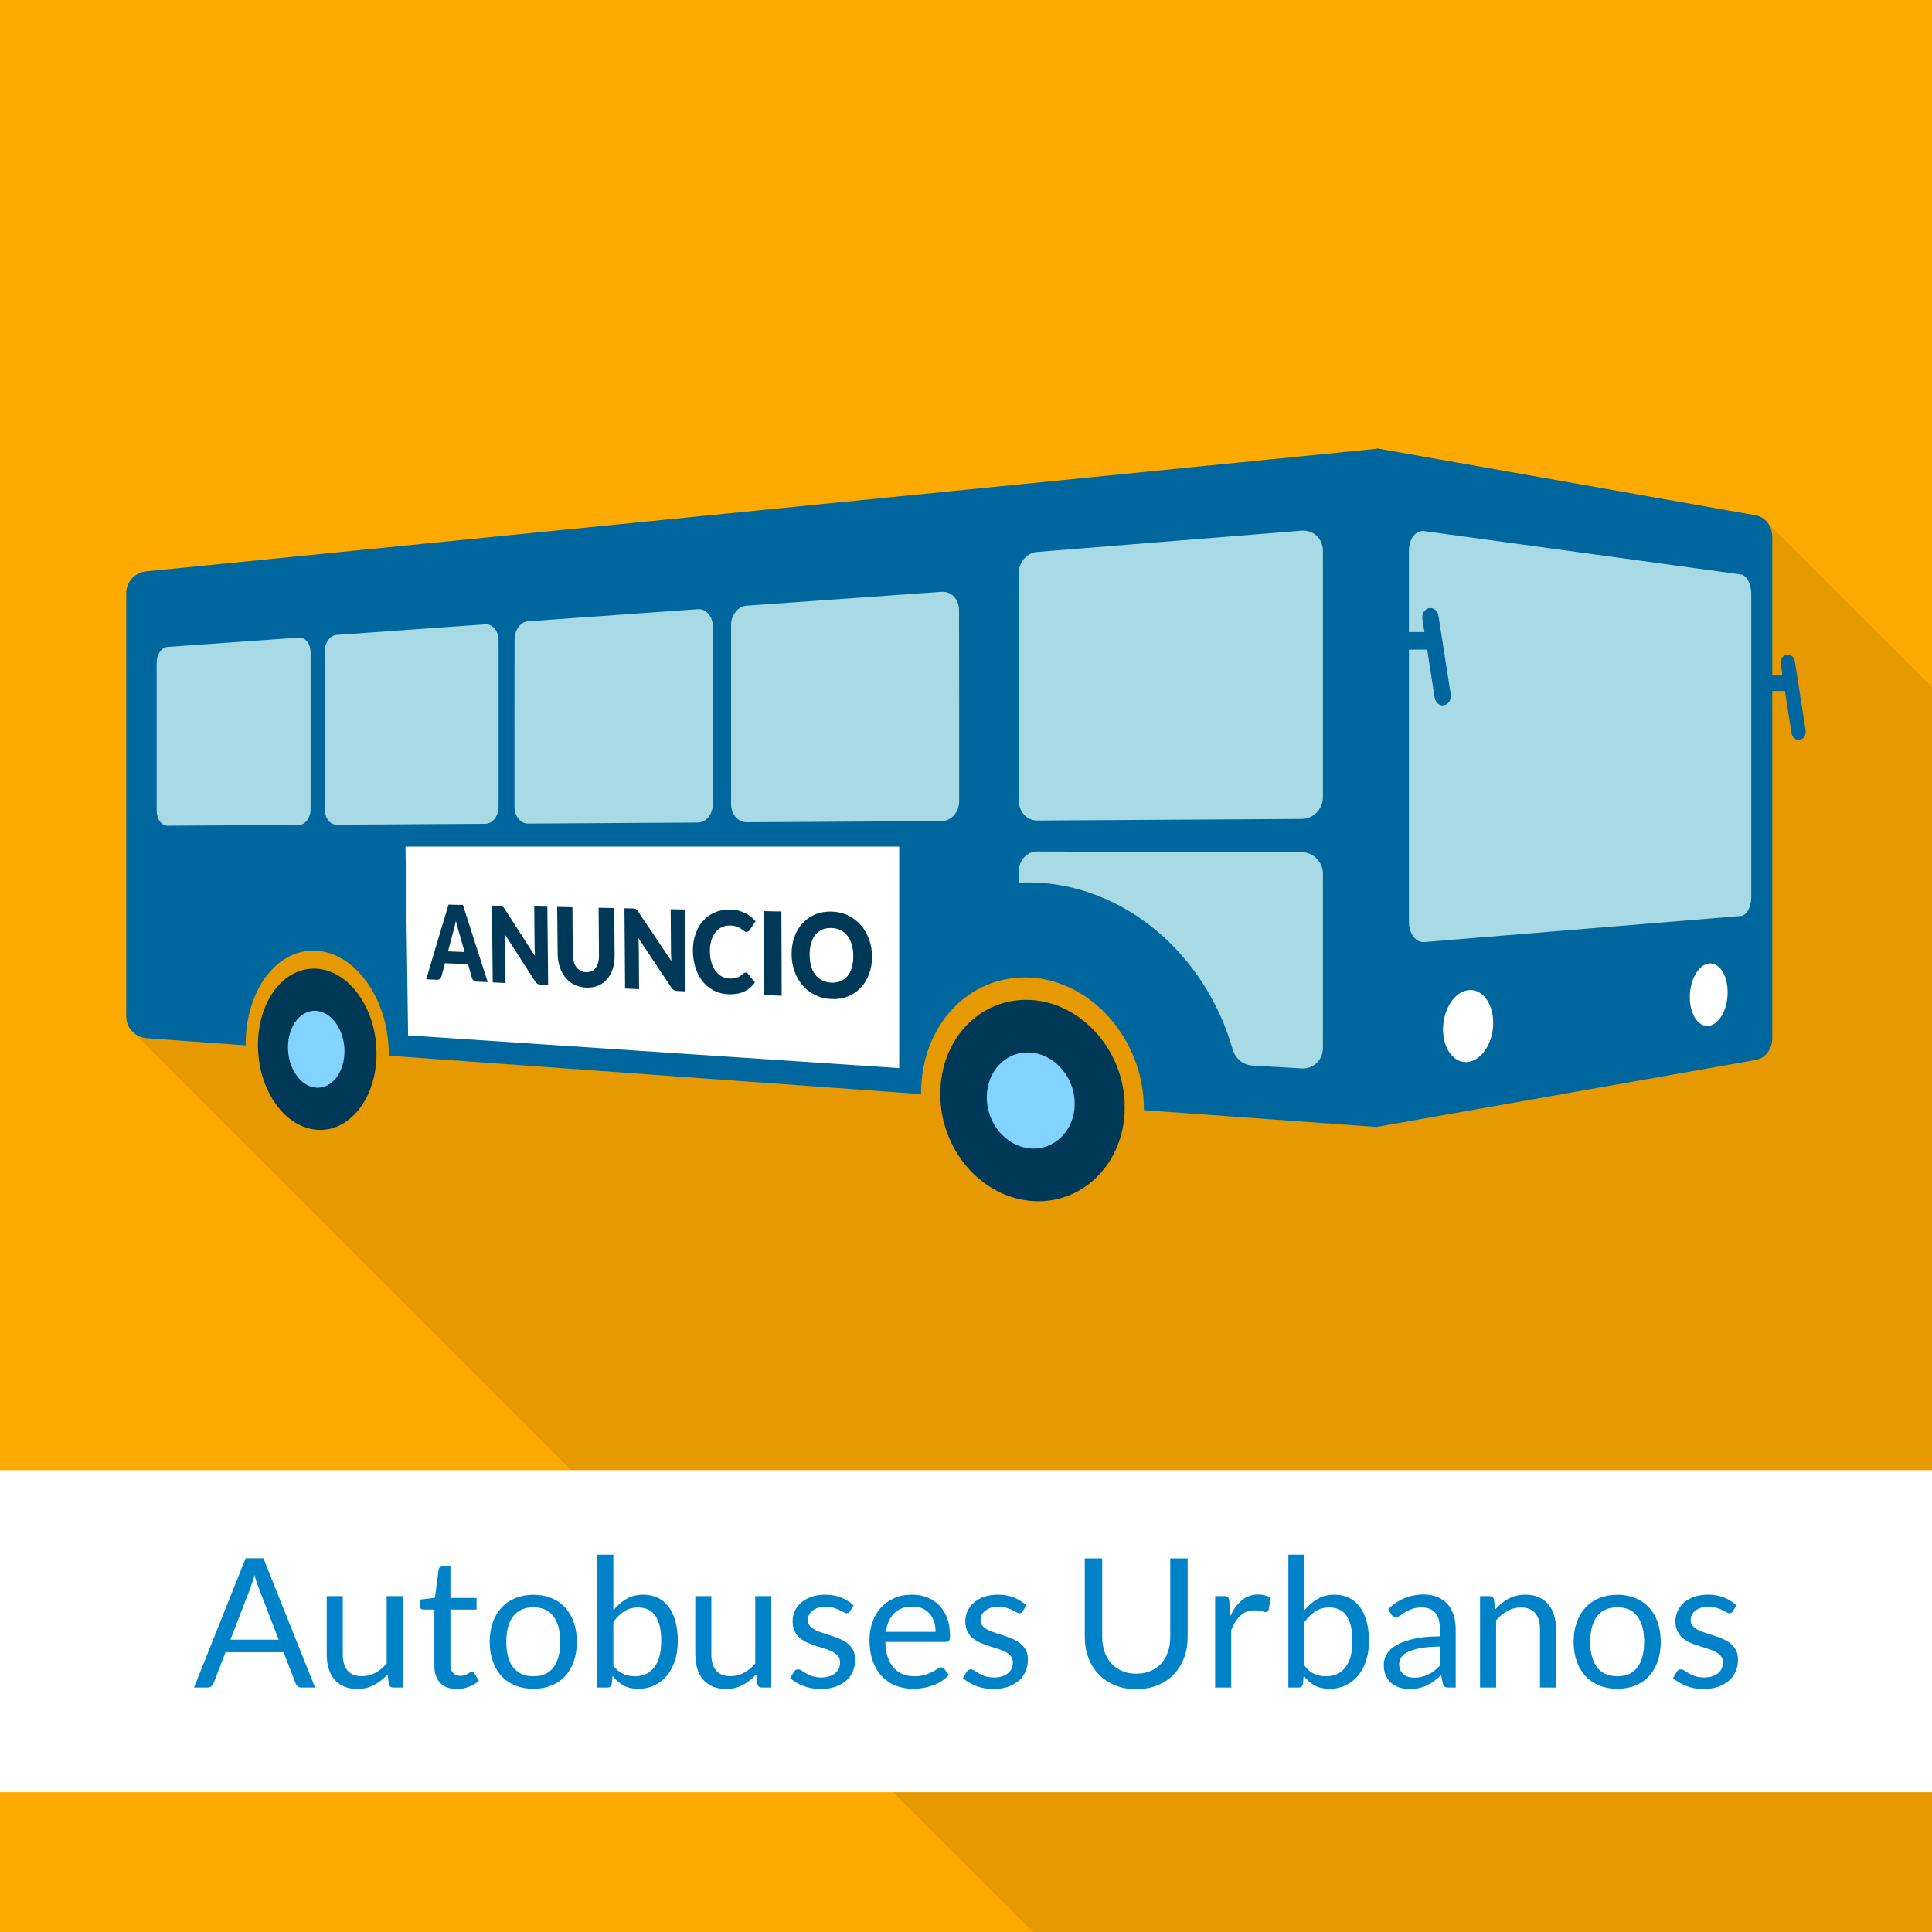
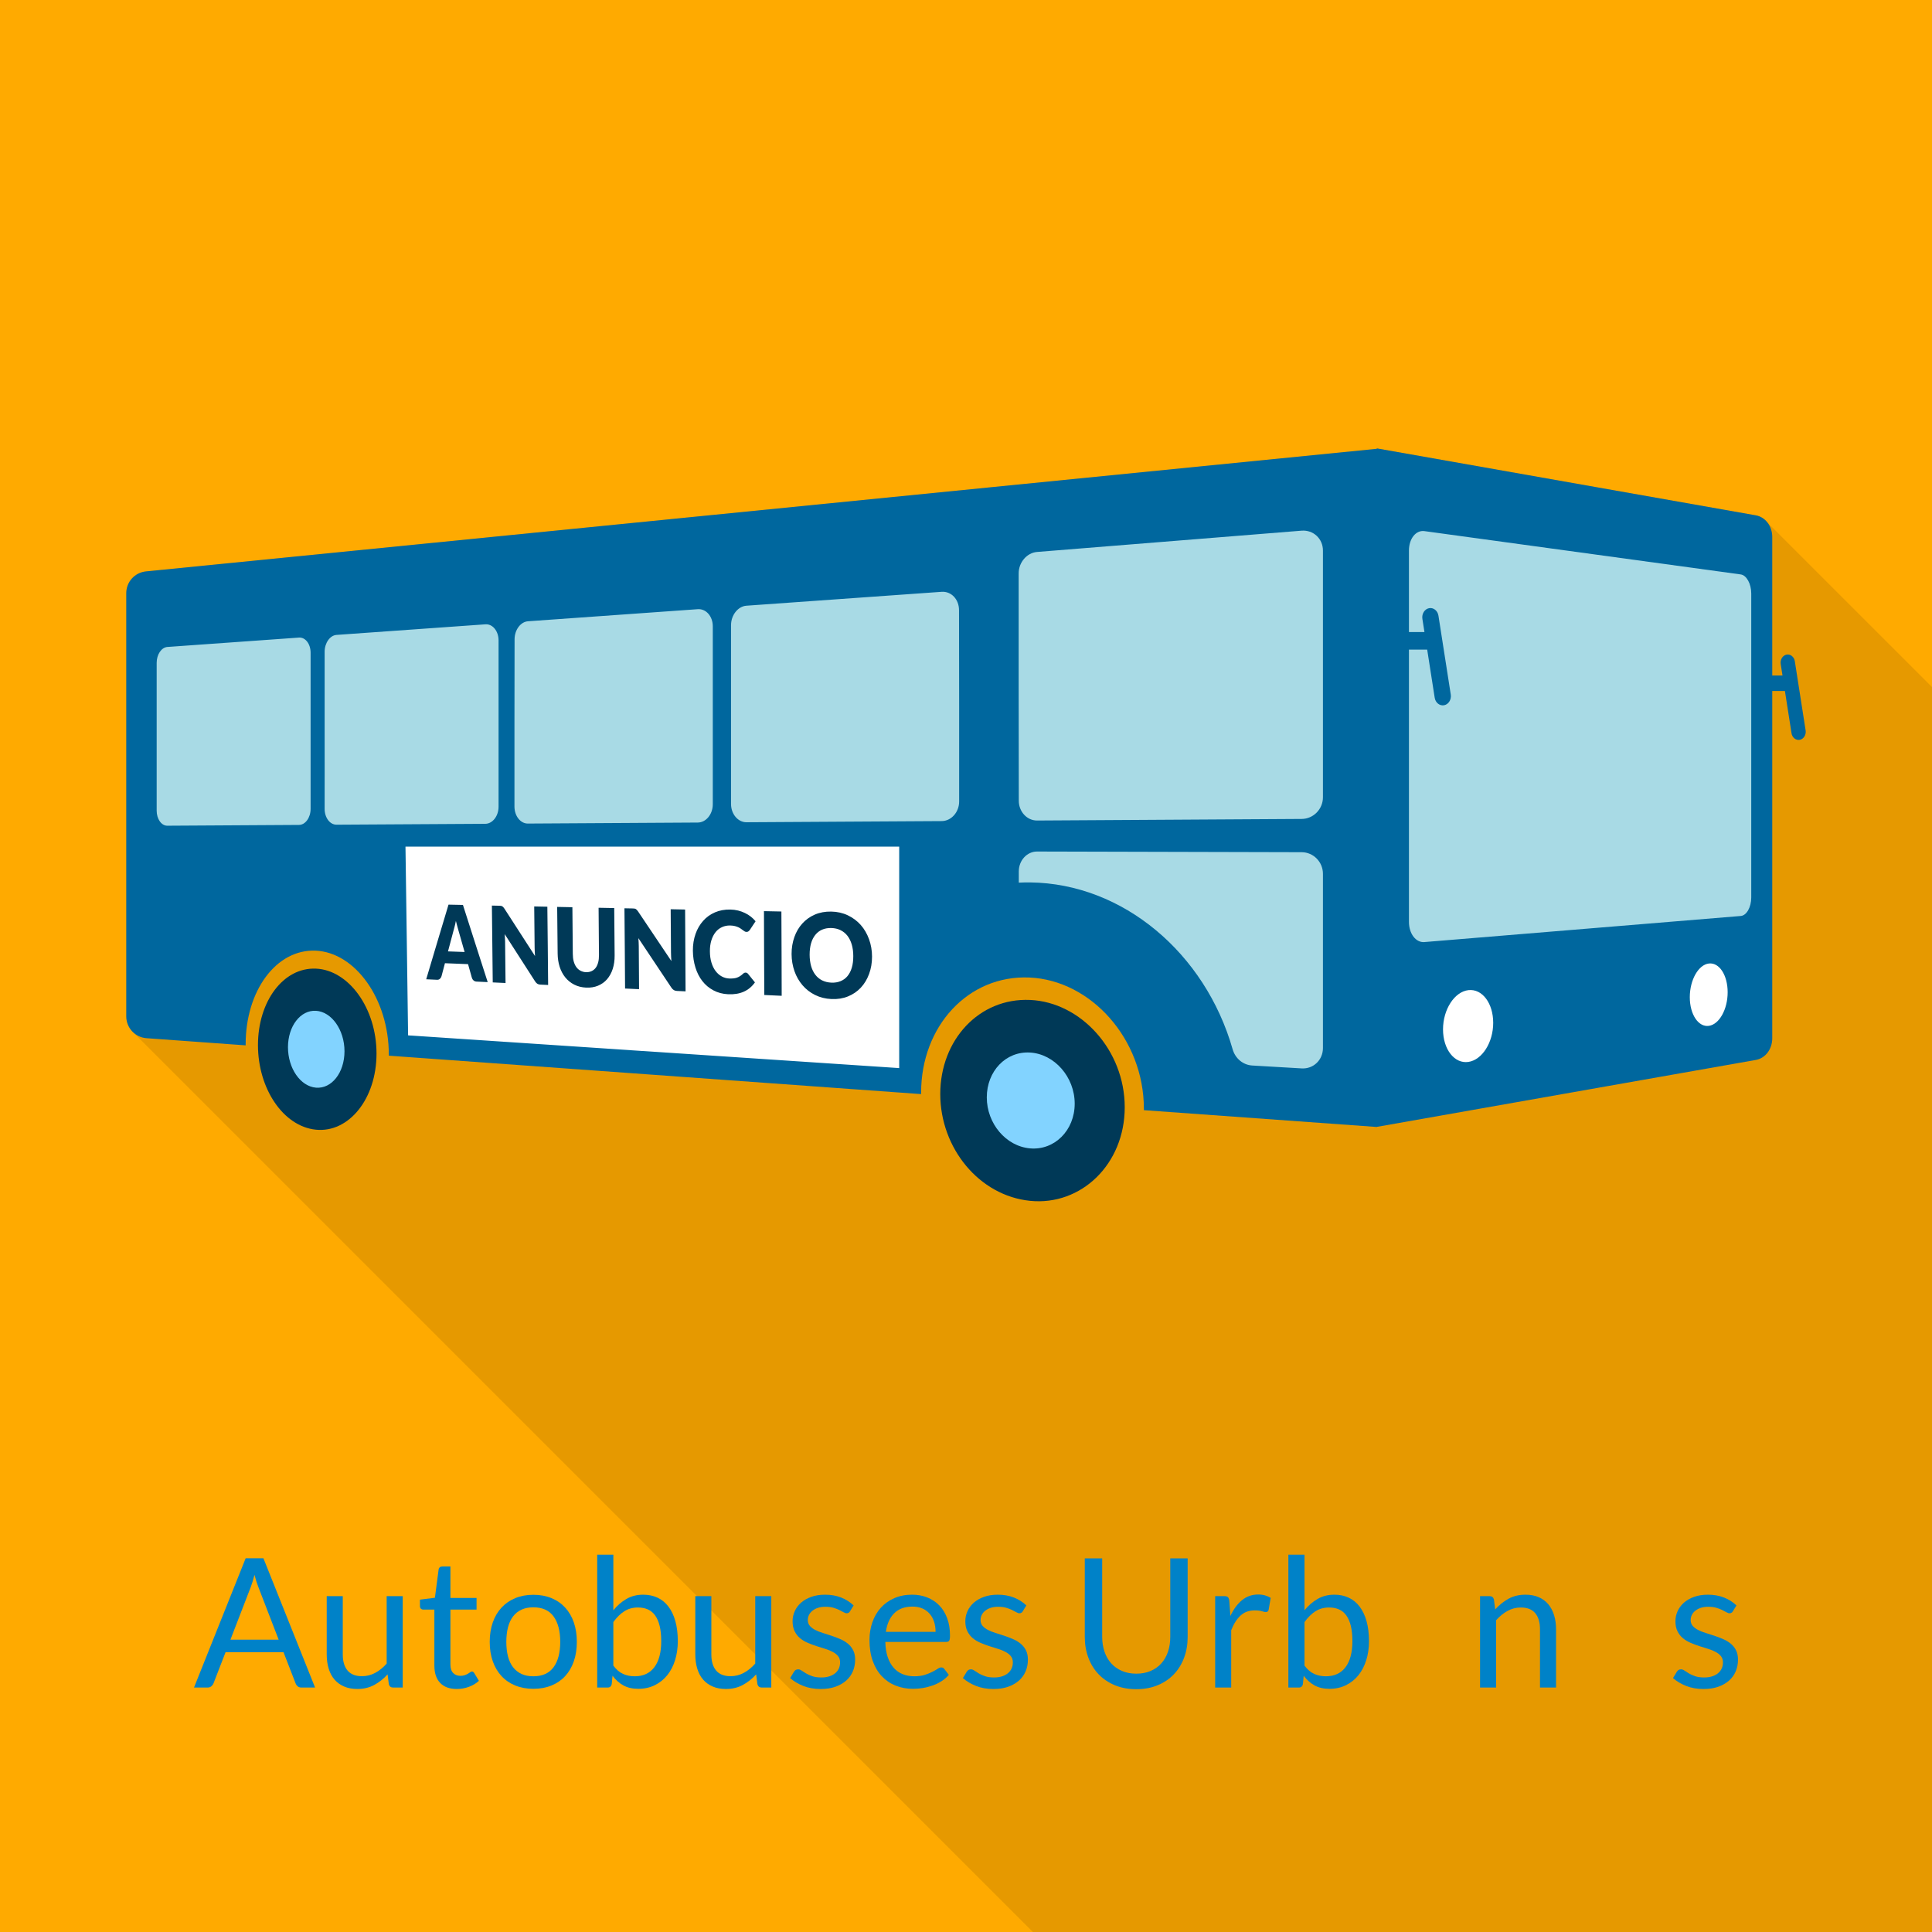
<svg xmlns="http://www.w3.org/2000/svg" xml:space="preserve" width="300px" height="300px" version="1.1" style="shape-rendering:geometricPrecision; text-rendering:geometricPrecision; image-rendering:optimizeQuality; fill-rule:evenodd; clip-rule:evenodd" viewBox="0 0 131643 131643">
  <defs>
    <style type="text/css">
   
    .fil2 {fill:none}
    .fil6 {fill:#A8DAE5}
    .fil7 {fill:#003957}
    .fil5 {fill:#00679E}
    .fil9 {fill:#82D3FF}
    .fil1 {fill:#E69900}
    .fil0 {fill:#FFAA00}
    .fil8 {fill:white}
    .fil3 {fill:white}
    .fil4 {fill:#0082C8;fill-rule:nonzero}
   
  </style>
    <clipPath id="id0">
      <path d="M0 0l131643 0 0 131643 -131643 0 0 -131643z" />
    </clipPath>
  </defs>
  <g id="Capa_x0020_1">
    <g id="_331797090512">
      <polygon class="fil0" points="0,0 131643,0 131643,131643 0,131643 " />
      <g style="clip-path:url(#id0)">
        <g>
          <path id="1" class="fil1" d="M120446 35621c-233,-233 -479,-449 -805,-506 -3378,-596 -6977,-1232 -10813,-1910 -4607,-814 -9597,-1695 -15013,-2652l0 28c-19300,1922 -36027,3588 -50632,5043 -12316,1227 -23337,2325 -33236,3311 -765,77 -1343,715 -1343,1484 0,4816 0,9631 0,14440 0,4796 0,9598 0,14395 0,450 219,832 515,1128l131636 131638c222,221 540,340 876,364l4615 333c69,52 139,101 211,147 367,538 808,983 1303,1303 367,538 809,984 1304,1304 367,537 808,983 1302,1303 710,1038 1696,1734 2808,1845 2228,222 4124,-2093 4124,-5188 0,-386 -30,-765 -86,-1132l855 62c45,371 70,750 70,1135 0,27 -1,53 -1,80l16681 1203 17600 1270c296,333 622,636 971,904 380,492 818,931 1304,1303 379,492 818,932 1303,1304 380,492 818,931 1304,1303 1106,1433 2709,2421 4539,2603 3472,346 6442,-2496 6442,-6377 0,-814 -132,-1602 -372,-2340l306 22c44,366 67,739 67,1116 0,33 -1,65 -1,98l1238 89c44,367 67,739 67,1117 0,32 -1,65 -1,97l15874 1145 0 -7c5413,-956 10403,-1837 15016,-2652 3836,-677 7434,-1314 10811,-1909 647,-115 1116,-733 1116,-1474 0,-5688 0,-11382 0,-17072l0 -5078 10 60c46,299 300,500 565,447 0,0 0,0 0,0 264,-52 442,-339 395,-638l-216 -1386 109 0 450 2881c47,298 301,499 565,447l0 0c264,-53 442,-340 396,-639l-737 -4718c-46,-298 -301,-499 -565,-446l0 0c-264,52 -442,339 -396,638l123 787 -109 0 -356 -2282c-26,-165 -115,-300 -234,-379l0 -6782c0,-417 -136,-808 -395,-1068l-131560 -131542z" />
        </g>
      </g>
      <polygon class="fil2" points="0,0 131643,0 131643,131643 0,131643 " />
-       <rect class="fil3" y="100176" width="131643" height="21941" />
-       <path class="fil4" d="M21469 114987l-921 0c-106,0 -193,-26 -258,-80 -66,-53 -115,-121 -147,-202l-824 -2126 -3950 0 -823 2126c-29,73 -78,139 -147,196 -70,58 -156,86 -259,86l-921 0 3520 -8809 1210 0 3520 8809zm-5768 -3262l3287 0 -1383 -3586c-90,-221 -178,-497 -264,-829 -45,168 -88,321 -131,463 -43,141 -86,266 -127,372l-1382 3580z" />
+       <path class="fil4" d="M21469 114987l-921 0c-106,0 -193,-26 -258,-80 -66,-53 -115,-121 -147,-202l-824 -2126 -3950 0 -823 2126c-29,73 -78,139 -147,196 -70,58 -156,86 -259,86l-921 0 3520 -8809 1210 0 3520 8809zm-5768 -3262l3287 0 -1383 -3586c-90,-221 -178,-497 -264,-829 -45,168 -88,321 -131,463 -43,141 -86,266 -127,372l-1382 3580" />
      <path id="1" class="fil4" d="M23356 108758l0 3972c0,471 108,838 325,1096 217,258 545,387 983,387 320,0 621,-76 903,-227 283,-152 543,-363 780,-633l0 -4595 1094 0 0 6229 -651 0c-156,0 -254,-76 -295,-227l-86 -670c-271,299 -574,539 -910,721 -335,182 -720,274 -1154,274 -340,0 -639,-57 -899,-170 -260,-112 -480,-270 -656,-475 -176,-204 -307,-454 -395,-745 -88,-291 -133,-612 -133,-965l0 -3972 1094 0z" />
      <path id="2" class="fil4" d="M31127 115085c-492,0 -868,-137 -1133,-411 -264,-275 -397,-670 -397,-1188l0 -3811 -749 0c-66,0 -121,-20 -166,-59 -45,-39 -68,-99 -68,-180l0 -439 1020 -129 252 -1923c8,-61 35,-112 80,-151 45,-39 102,-57 172,-57l553 0 0 2144 1781 0 0 794 -1781 0 0 3739c0,263 63,457 190,584 127,127 291,190 492,190 114,0 215,-16 299,-47 84,-30 155,-63 217,-100 61,-37 114,-72 157,-102 43,-31 80,-45 113,-45 57,0 109,34 154,106l319 528c-188,175 -416,310 -682,410 -266,98 -540,147 -823,147z" />
      <path id="3" class="fil4" d="M36343 108666c454,0 866,75 1232,227 367,151 678,366 934,645 256,278 453,614 590,1009 137,396 205,838 205,1325 0,492 -68,934 -205,1327 -137,394 -334,729 -590,1008 -256,278 -567,491 -934,641 -366,149 -778,225 -1232,225 -455,0 -865,-76 -1231,-225 -367,-150 -680,-363 -938,-641 -258,-279 -457,-614 -596,-1008 -139,-393 -209,-835 -209,-1327 0,-487 70,-929 209,-1325 139,-395 338,-731 596,-1009 258,-279 571,-494 938,-645 366,-152 776,-227 1231,-227zm0 5553c614,0 1073,-207 1376,-618 303,-412 454,-987 454,-1727 0,-741 -151,-1318 -454,-1734 -303,-414 -762,-620 -1376,-620 -312,0 -582,53 -811,159 -230,107 -420,260 -574,461 -153,201 -268,448 -344,741 -76,293 -114,625 -114,993 0,369 38,701 114,992 76,290 191,536 344,735 154,198 344,350 574,458 229,107 499,160 811,160z" />
      <path id="4" class="fil4" d="M40692 114987l0 -9055 1100 0 0 3788c258,-317 555,-575 889,-770 333,-194 714,-291 1144,-291 361,0 686,68 977,203 291,135 539,338 743,606 205,269 363,600 473,996 111,397 166,851 166,1368 0,460 -61,886 -184,1283 -123,396 -299,738 -530,1026 -232,289 -514,516 -848,682 -334,166 -711,250 -1128,250 -402,0 -742,-78 -1022,-235 -281,-156 -527,-375 -735,-656l-56 570c-33,157 -127,235 -282,235l-707 0zm2777 -5455c-356,0 -668,86 -936,260 -268,172 -516,418 -741,733l0 2967c196,266 416,455 655,563 240,109 506,164 801,164 581,0 1028,-207 1339,-620 311,-414 467,-1004 467,-1770 0,-405 -35,-753 -107,-1044 -71,-291 -176,-530 -311,-717 -135,-186 -301,-321 -497,-407 -197,-86 -420,-129 -670,-129z" />
      <path id="5" class="fil4" d="M48470 108758l0 3972c0,471 108,838 325,1096 217,258 545,387 983,387 320,0 621,-76 903,-227 283,-152 543,-363 780,-633l0 -4595 1094 0 0 6229 -651 0c-156,0 -254,-76 -295,-227l-86 -670c-270,299 -574,539 -909,721 -336,182 -721,274 -1155,274 -340,0 -639,-57 -899,-170 -260,-112 -479,-270 -656,-475 -176,-204 -307,-454 -395,-745 -88,-291 -133,-612 -133,-965l0 -3972 1094 0z" />
      <path id="6" class="fil4" d="M57918 109790c-49,90 -125,135 -227,135 -62,0 -131,-23 -209,-68 -78,-45 -172,-96 -285,-151 -112,-55 -247,-107 -403,-154 -156,-47 -340,-69 -553,-69 -184,0 -350,22 -498,69 -147,47 -272,113 -376,195 -105,82 -185,176 -240,285 -55,108 -84,227 -84,354 0,160 47,293 139,399 93,107 213,199 365,276 151,78 323,146 516,205 192,60 391,123 594,191 202,67 399,143 592,225 192,82 364,184 516,307 151,123 274,273 366,451 92,178 137,393 137,643 0,286 -51,551 -153,794 -103,244 -254,455 -455,633 -200,178 -446,319 -737,422 -291,102 -627,153 -1007,153 -435,0 -828,-69 -1180,-208 -352,-140 -651,-318 -897,-535l258 -428c33,-53 72,-94 117,-125 45,-28 104,-43 178,-43 74,0 151,29 233,86 82,58 183,121 299,191 117,69 258,133 424,190 166,57 373,86 623,86 213,0 399,-29 559,-84 160,-55 293,-129 399,-223 107,-94 186,-203 238,-326 51,-123 75,-256 75,-395 0,-172 -45,-313 -137,-426 -92,-113 -215,-209 -366,-289 -152,-81 -324,-151 -518,-210 -195,-60 -394,-121 -596,-187 -203,-65 -402,-141 -596,-225 -195,-84 -369,-189 -520,-316 -152,-126 -273,-284 -365,-470 -92,-187 -139,-414 -139,-680 0,-238 49,-467 147,-686 99,-219 242,-412 430,-578 189,-166 420,-299 695,-397 274,-98 587,-148 940,-148 409,0 778,66 1103,195 326,131 606,309 844,537l-246 399z" />
      <path id="7" class="fil4" d="M62151 108659c373,0 717,64 1032,189 315,125 588,305 817,540 230,236 410,529 539,875 129,346 192,741 192,1186 0,172 -18,286 -55,344 -37,57 -106,86 -209,86l-4141 0c9,393 62,737 160,1028 99,292 234,534 406,731 172,194 376,340 614,436 238,96 504,145 799,145 274,0 512,-33 710,-96 199,-64 369,-133 512,-207 143,-74 264,-141 360,-205 97,-65 179,-96 248,-96 90,0 160,35 209,104l307 402c-135,162 -297,303 -485,424 -188,121 -389,219 -604,297 -215,75 -438,135 -668,174 -229,39 -456,57 -682,57 -430,0 -825,-74 -1187,-219 -363,-145 -676,-358 -940,-639 -264,-280 -471,-629 -619,-1042 -147,-414 -221,-889 -221,-1428 0,-434 68,-839 201,-1216 133,-377 323,-704 573,-981 250,-276 555,-493 916,-651 360,-158 766,-238 1216,-238zm25 811c-529,0 -944,152 -1248,457 -303,303 -491,725 -565,1264l3385 0c0,-254 -35,-486 -104,-695 -70,-211 -172,-393 -307,-544 -135,-154 -299,-273 -494,-357 -194,-84 -418,-125 -667,-125z" />
      <path id="8" class="fil4" d="M69689 109790c-49,90 -125,135 -227,135 -62,0 -131,-23 -209,-68 -78,-45 -172,-96 -285,-151 -112,-55 -248,-107 -403,-154 -156,-47 -340,-69 -553,-69 -184,0 -350,22 -498,69 -147,47 -272,113 -377,195 -104,82 -184,176 -239,285 -55,108 -84,227 -84,354 0,160 47,293 139,399 92,107 213,199 365,276 151,78 323,146 516,205 192,60 391,123 594,191 202,67 399,143 591,225 193,82 365,184 516,307 152,123 275,273 367,451 92,178 137,393 137,643 0,286 -51,551 -153,794 -103,244 -254,455 -455,633 -201,178 -446,319 -737,422 -291,102 -627,153 -1008,153 -434,0 -827,-69 -1179,-208 -353,-140 -651,-318 -897,-535l258 -428c33,-53 72,-94 117,-125 45,-28 104,-43 178,-43 73,0 151,29 233,86 82,58 182,121 299,191 117,69 258,133 424,190 166,57 373,86 623,86 212,0 399,-29 559,-84 159,-55 292,-129 399,-223 106,-94 186,-203 237,-326 52,-123 76,-256 76,-395 0,-172 -45,-313 -137,-426 -92,-113 -215,-209 -367,-289 -151,-81 -323,-151 -518,-210 -194,-60 -393,-121 -596,-187 -202,-65 -401,-141 -595,-225 -195,-84 -369,-189 -521,-316 -151,-126 -272,-284 -364,-470 -92,-187 -139,-414 -139,-680 0,-238 49,-467 147,-686 98,-219 242,-412 430,-578 189,-166 420,-299 694,-397 275,-98 588,-148 940,-148 410,0 778,66 1104,195 326,131 606,309 844,537l-246 399z" />
      <path id="9" class="fil4" d="M77423 114041c365,0 691,-61 977,-184 287,-123 531,-295 729,-516 199,-221 350,-486 455,-793 104,-307 156,-645 156,-1013l0 -5351 1185 0 0 5355c0,507 -80,979 -242,1413 -161,434 -393,811 -694,1128 -301,317 -669,567 -1103,747 -435,181 -922,271 -1463,271 -540,0 -1028,-90 -1462,-271 -434,-180 -802,-430 -1105,-747 -304,-317 -535,-694 -697,-1128 -161,-434 -243,-906 -243,-1413l0 -5355 1185 0 0 5344c0,369 53,707 158,1014 104,307 256,571 455,793 198,221 442,393 731,518 288,125 614,188 978,188z" />
      <path id="10" class="fil4" d="M82799 114987l0 -6229 626 0c119,0 201,24 246,71 45,47 76,131 92,248l74 1032c213,-460 477,-819 791,-1075 313,-258 679,-387 1101,-387 172,0 328,21 467,60 139,40 269,96 387,167l-141 818c-29,102 -92,153 -191,153 -57,0 -145,-20 -264,-59 -118,-39 -284,-58 -497,-58 -381,0 -699,115 -955,346 -255,232 -471,568 -643,1008l0 3905 -1093 0z" />
      <path id="11" class="fil4" d="M87787 114987l0 -9055 1100 0 0 3788c258,-317 555,-575 889,-770 334,-194 714,-291 1145,-291 360,0 686,68 976,203 291,135 539,338 744,606 204,269 362,600 473,996 110,397 166,851 166,1368 0,460 -62,886 -185,1283 -123,396 -299,738 -530,1026 -232,289 -514,516 -848,682 -334,166 -710,250 -1128,250 -402,0 -742,-78 -1022,-235 -281,-156 -526,-375 -735,-656l-55 570c-33,157 -127,235 -283,235l-707 0zm2777 -5455c-356,0 -667,86 -936,260 -268,172 -516,418 -741,733l0 2967c197,266 416,455 655,563 240,109 506,164 801,164 582,0 1028,-207 1339,-620 312,-414 467,-1004 467,-1770 0,-405 -35,-753 -106,-1044 -72,-291 -176,-530 -312,-717 -135,-186 -301,-321 -497,-407 -197,-86 -420,-129 -670,-129z" />
-       <path id="12" class="fil4" d="M99189 114987l-485 0c-106,0 -192,-16 -258,-49 -65,-33 -108,-104 -129,-211l-123 -579c-164,147 -323,280 -479,397 -156,119 -319,217 -491,297 -172,80 -355,141 -549,182 -195,41 -412,61 -649,61 -242,0 -467,-34 -678,-102 -211,-68 -395,-170 -551,-305 -156,-135 -279,-307 -371,-516 -92,-207 -139,-453 -139,-737 0,-248 68,-486 203,-713 135,-229 354,-432 655,-610 301,-176 694,-322 1182,-434 487,-113 1083,-170 1787,-170l0 -490c0,-485 -102,-854 -309,-1101 -207,-250 -514,-375 -919,-375 -267,0 -490,33 -672,100 -182,68 -340,144 -473,228 -133,83 -248,159 -344,227 -96,67 -193,102 -287,102 -73,0 -137,-18 -192,-57 -55,-39 -101,-86 -133,-144l-197 -344c344,-333 715,-583 1112,-749 397,-166 838,-248 1321,-248 348,0 657,58 928,172 270,115 497,275 681,479 185,205 324,453 418,746 94,291 141,610 141,958l0 3985zm-2838 -676c193,0 369,-18 529,-57 159,-39 311,-92 452,-164 141,-69 277,-155 406,-258 129,-100 253,-215 376,-344l0 -1290c-503,0 -931,33 -1284,96 -352,64 -639,146 -860,250 -221,103 -381,223 -481,363 -100,139 -151,294 -151,469 0,163 26,305 79,423 54,119 125,218 215,293 91,76 197,131 320,166 123,35 256,53 399,53z" />
      <path id="13" class="fil4" d="M100848 114987l0 -6229 651 0c156,0 254,76 295,227l86 678c270,-301 574,-543 907,-727 334,-184 719,-277 1157,-277 340,0 641,58 901,170 260,113 477,273 652,480 174,206 305,456 395,747 90,291 135,612 135,965l0 3966 -1094 0 0 -3966c0,-471 -106,-838 -321,-1098 -215,-260 -545,-391 -987,-391 -324,0 -625,78 -905,233 -281,156 -541,369 -778,635l0 4587 -1094 0z" />
-       <path id="14" class="fil4" d="M110198 108666c455,0 867,75 1233,227 367,151 678,366 934,645 256,278 452,614 590,1009 137,396 205,838 205,1325 0,492 -68,934 -205,1327 -138,394 -334,729 -590,1008 -256,278 -567,491 -934,641 -366,149 -778,225 -1233,225 -454,0 -864,-76 -1230,-225 -367,-150 -680,-363 -938,-641 -258,-279 -457,-614 -596,-1008 -139,-393 -209,-835 -209,-1327 0,-487 70,-929 209,-1325 139,-395 338,-731 596,-1009 258,-279 571,-494 938,-645 366,-152 776,-227 1230,-227zm0 5553c615,0 1073,-207 1376,-618 304,-412 455,-987 455,-1727 0,-741 -151,-1318 -455,-1734 -303,-414 -761,-620 -1376,-620 -311,0 -581,53 -811,159 -229,107 -419,260 -573,461 -153,201 -268,448 -344,741 -76,293 -115,625 -115,993 0,369 39,701 115,992 76,290 191,536 344,735 154,198 344,350 573,458 230,107 500,160 811,160z" />
      <path id="15" class="fil4" d="M118074 109790c-49,90 -125,135 -227,135 -62,0 -131,-23 -209,-68 -78,-45 -172,-96 -285,-151 -112,-55 -247,-107 -403,-154 -156,-47 -340,-69 -553,-69 -184,0 -350,22 -497,69 -148,47 -273,113 -377,195 -105,82 -185,176 -240,285 -55,108 -84,227 -84,354 0,160 47,293 139,399 93,107 213,199 365,276 151,78 323,146 516,205 192,60 391,123 594,191 203,67 399,143 592,225 192,82 364,184 516,307 151,123 274,273 366,451 92,178 137,393 137,643 0,286 -51,551 -153,794 -103,244 -254,455 -455,633 -200,178 -446,319 -737,422 -291,102 -627,153 -1007,153 -435,0 -828,-69 -1180,-208 -352,-140 -651,-318 -897,-535l258 -428c33,-53 72,-94 117,-125 45,-28 104,-43 178,-43 74,0 151,29 233,86 82,58 183,121 299,191 117,69 258,133 424,190 166,57 373,86 623,86 213,0 399,-29 559,-84 160,-55 293,-129 399,-223 107,-94 186,-203 238,-326 51,-123 75,-256 75,-395 0,-172 -45,-313 -137,-426 -92,-113 -215,-209 -366,-289 -152,-81 -324,-151 -518,-210 -195,-60 -394,-121 -596,-187 -203,-65 -402,-141 -596,-225 -195,-84 -369,-189 -520,-316 -152,-126 -273,-284 -365,-470 -92,-187 -139,-414 -139,-680 0,-238 49,-467 147,-686 99,-219 242,-412 430,-578 189,-166 420,-299 695,-397 274,-98 587,-148 940,-148 409,0 778,66 1103,195 326,131 606,309 844,537l-246 399z" />
      <path class="fil5" d="M119642 35115c-3379,-596 -6978,-1232 -10814,-1910 -4607,-814 -9597,-1695 -15013,-2652l0 28c-19300,1922 -36027,3588 -50632,5043 -12316,1227 -23337,2325 -33236,3311 -765,77 -1343,715 -1343,1484 0,4816 0,9631 0,14440 0,4796 0,9598 0,14395 0,784 602,1431 1384,1487l6751 488c0,-28 -1,-56 -1,-84 0,-3633 2084,-6487 4775,-6368 2691,119 4980,3291 4980,7076 0,27 0,53 0,79l16681 1204 19590 1414c0,-35 -1,-70 -1,-105 0,-4509 3200,-8024 7389,-7838 4188,186 7790,4195 7790,8941 0,32 -1,65 -1,97l15874 1145 0 -7c5413,-956 10403,-1837 15015,-2652 3837,-677 7435,-1314 10811,-1909 648,-115 1117,-734 1117,-1474 0,-5688 0,-11382 0,-17072l0 -6595 863 0 450 2881c46,298 301,499 565,447l0 0c264,-53 442,-340 396,-639l-737 -4718c-46,-298 -301,-499 -565,-447l0 0c-264,53 -442,340 -396,639l123 787 -699 0 0 -9443c0,-740 -469,-1359 -1116,-1473z" />
      <path class="fil6" d="M90143 59541c0,3959 0,7914 0,11868 0,814 -648,1437 -1449,1390 -1133,-66 -2267,-133 -3366,-197 -630,-36 -1159,-480 -1338,-1105 -1866,-6541 -7464,-11300 -13804,-11371 -256,-2 -520,4 -767,16 0,-253 0,-512 0,-770 0,-746 563,-1353 1244,-1351 5727,14 11717,30 18031,46 801,3 1449,665 1449,1474zm-19480 -21932c5727,-460 11717,-942 18023,-1450 801,-64 1457,544 1457,1353 0,2802 0,5604 0,8406 0,2801 0,5603 0,8405 0,809 -648,1474 -1449,1478 -6314,38 -12304,74 -18031,108 -681,4 -1244,-601 -1244,-1347 0,-2583 -8,-5166 -8,-7749 0,-2583 0,-5166 0,-7749 0,-746 562,-1400 1252,-1455z" />
      <path class="fil6" d="M50860 41272c4269,-304 8683,-618 13302,-947 656,-47 1184,515 1184,1248 0,2176 5,4351 9,6523 4,2170 0,4342 0,6513 0,733 -537,1335 -1193,1339 -4610,27 -9033,54 -13302,79 -571,3 -1048,-554 -1048,-1240 0,-2031 0,-4062 0,-6092 0,-2031 0,-4066 0,-6102 0,-686 477,-1280 1048,-1321zm-14886 1061c3715,-265 7567,-539 11572,-824 562,-40 1022,484 1022,1166 0,2024 0,4048 0,6068 0,2019 0,4039 0,6058 0,682 -460,1242 -1022,1246 -4005,24 -7857,47 -11581,69 -502,3 -911,-519 -911,-1160 0,-1897 0,-3795 0,-5692 0,-1898 8,-3800 8,-5701 0,-641 409,-1194 912,-1230zm-13046 929c3272,-233 6646,-473 10149,-722 485,-35 894,456 894,1094 0,1892 0,3784 0,5672 0,1887 0,3775 0,5663 0,638 -409,1161 -903,1164 -3502,21 -6876,41 -10140,60 -452,3 -812,-486 -809,-1088 6,-1780 0,-3561 0,-5342 0,-1781 0,-3566 0,-5350 0,-602 366,-1120 809,-1151zm-11521 821c2889,-205 5880,-419 8965,-639 434,-31 792,432 792,1031 0,1776 0,3552 0,5325 0,1772 0,3544 0,5316 0,599 -358,1090 -792,1093 -3085,18 -6085,36 -8973,54 -401,2 -724,-459 -724,-1025 0,-1678 0,-3356 0,-5033 0,-1678 0,-3359 0,-5040 0,-567 323,-1053 732,-1082z" />
      <path class="fil7" d="M70186 68134c3468,152 6451,3431 6451,7312 0,3881 -2970,6723 -6442,6377 -3473,-345 -6127,-3591 -6127,-7279 0,-3687 2650,-6562 6118,-6410zm-48656 -2133c2229,97 4125,2692 4125,5787 0,3095 -1896,5410 -4125,5188 -2228,-222 -3953,-2796 -3953,-5767 0,-2971 1725,-5306 3953,-5208z" />
      <path class="fil8" d="M116444 65651c712,-79 1275,802 1275,1960 0,1158 -565,2181 -1275,2288 -709,106 -1304,-766 -1304,-1952 0,-1186 593,-2217 1304,-2296zm-16386 1815c943,-105 1686,896 1686,2227 0,1331 -746,2522 -1689,2664 -943,141 -1730,-850 -1730,-2218 0,-1368 790,-2569 1733,-2673z" />
      <path class="fil6" d="M97056 36189c4179,572 8097,1109 11772,1612 3451,473 6711,919 9783,1340 396,54 716,638 716,1300 0,3454 0,6911 0,10361 0,3450 0,6904 0,10354 0,659 -320,1225 -714,1257 -3074,254 -6331,522 -9785,807 -3675,303 -7595,627 -11774,971 -579,48 -1051,-572 -1051,-1377 0,-4214 0,-8432 0,-12646l0 -5906 1243 0 512 3282c53,340 343,569 644,509l0 0c301,-60 504,-387 451,-727l-840 -5376c-53,-340 -342,-569 -643,-509l0 0c-301,60 -504,387 -451,727l140 897 -1056 0 0 -5552c0,-809 474,-1403 1053,-1324z" />
      <path class="fil9" d="M70186 71718c1653,97 3042,1657 3042,3484 0,1826 -1380,3188 -3033,3047 -1653,-140 -2957,-1695 -2957,-3477 0,-1782 1295,-3151 2948,-3054zm-48656 -2844c1061,62 1943,1297 1943,2757 0,1461 -877,2570 -1943,2480 -1065,-91 -1908,-1323 -1908,-2756 0,-1432 848,-2543 1908,-2481z" />
      <path class="fil3" d="M27629 57689c4892,0 10042,0 15465,0 5722,0 11774,0 18176,0 0,2531 0,5055 0,7572 0,2511 0,5017 0,7518 -6365,-424 -12381,-825 -18070,-1204 -5397,-360 -10524,-702 -15393,-1026 -29,-2132 -59,-4270 -88,-6411 -30,-2143 -60,-4294 -90,-6449z" />
      <path class="fil7" d="M33231 66919c-256,-11 -508,-23 -760,-35 -82,-3 -150,-30 -208,-83 -56,-50 -93,-113 -115,-191 -88,-304 -171,-609 -256,-915 -528,-21 -1053,-42 -1574,-63 -82,296 -157,590 -234,885 -18,65 -52,124 -104,173 -55,52 -121,73 -200,70 -248,-12 -494,-23 -739,-34 248,-841 503,-1685 754,-2530 252,-848 511,-1701 766,-2556 324,7 652,13 983,20 277,873 560,1748 839,2622 280,876 565,1757 848,2637zm-2705 -2093c375,13 750,27 1131,41 -135,-469 -267,-940 -402,-1408 -25,-90 -55,-194 -89,-317 -33,-120 -68,-252 -103,-391 -29,140 -55,271 -88,391 -32,122 -60,226 -85,313 -125,457 -244,916 -364,1371zm3510 -3111c44,1 82,4 109,9 31,6 55,15 79,29 24,14 45,32 69,58 21,23 48,54 76,99 689,1069 1387,2148 2086,3232 -5,-101 -11,-201 -17,-297 -6,-97 -8,-186 -9,-272 -9,-935 -19,-1872 -28,-2810 294,6 594,12 895,18 11,891 20,1782 28,2670 8,887 17,1776 25,2663 -177,-8 -354,-16 -531,-25 -79,-3 -143,-22 -195,-52 -54,-32 -110,-87 -162,-168 -695,-1079 -1387,-2152 -2070,-3219 8,91 10,180 16,268 6,88 9,171 10,248 10,938 20,1877 30,2814 -293,-14 -583,-27 -872,-41 -10,-870 -20,-1743 -29,-2614 -10,-871 -19,-1746 -29,-2621 171,4 345,8 519,11zm5894 4528c139,5 264,-20 374,-69 111,-51 205,-123 284,-226 76,-100 131,-226 171,-374 40,-149 55,-319 54,-508 -9,-1069 -17,-2141 -26,-3213 352,7 707,14 1065,21 8,1079 20,2155 28,3231 2,334 -41,640 -130,915 -88,274 -220,510 -386,704 -168,194 -376,340 -616,440 -238,99 -510,144 -810,130 -299,-14 -573,-82 -812,-204 -236,-121 -439,-284 -607,-490 -166,-205 -296,-449 -385,-725 -89,-278 -133,-581 -137,-909 -12,-1056 -23,-2113 -32,-3171 344,7 689,14 1037,21 9,1062 19,2123 28,3182 1,189 20,359 62,509 42,150 101,280 177,386 79,109 172,191 285,250 113,59 236,94 376,100zm3185 -4343c48,1 89,4 120,10 34,5 62,14 89,30 24,14 47,35 72,62 23,25 52,58 82,103 749,1119 1506,2247 2269,3380 -7,-105 -13,-209 -19,-309 -5,-102 -7,-195 -8,-285 -9,-977 -15,-1957 -21,-2937 324,7 652,14 983,20 5,931 10,1863 16,2791 5,927 10,1857 15,2784 -194,-9 -389,-18 -579,-27 -85,-4 -157,-23 -215,-56 -58,-32 -119,-91 -175,-175 -752,-1130 -1503,-2252 -2246,-3368 7,95 13,189 19,281 5,92 8,178 8,259 7,980 13,1961 20,2938 -317,-15 -637,-30 -954,-44 -6,-909 -13,-1820 -19,-2731 -7,-910 -17,-1824 -23,-2737 191,3 379,7 566,11zm7697 4371c27,1 54,8 82,22 27,13 54,34 78,65 154,193 308,387 469,580 -203,286 -454,497 -757,632 -303,136 -660,195 -1069,176 -374,-18 -709,-107 -1006,-266 -297,-159 -545,-368 -752,-632 -205,-262 -362,-572 -472,-926 -109,-354 -169,-733 -173,-1143 -3,-416 60,-796 182,-1145 120,-345 297,-641 521,-893 220,-249 489,-439 802,-575 314,-135 662,-199 1047,-191 184,3 362,26 529,67 165,40 318,98 462,166 146,69 281,152 404,249 120,94 229,201 325,316 -129,197 -259,394 -390,588 -25,38 -58,67 -92,96 -34,29 -82,43 -143,42 -44,-2 -82,-14 -116,-34 -37,-22 -78,-50 -117,-79 -43,-33 -90,-64 -140,-102 -46,-34 -103,-69 -174,-102 -65,-30 -144,-57 -236,-81 -89,-22 -195,-36 -314,-39 -208,-6 -399,33 -569,112 -173,79 -320,195 -439,346 -121,155 -216,340 -284,559 -67,220 -100,466 -98,741 1,287 36,545 106,771 68,224 162,416 282,574 120,157 257,279 417,366 158,86 325,134 505,142 102,4 201,1 290,-7 85,-8 167,-24 238,-49 75,-26 143,-61 211,-103 68,-43 137,-95 204,-160 24,-24 56,-48 85,-62 33,-17 68,-22 102,-21zm2451 1581c-395,-18 -790,-37 -1185,-55 -7,-950 -10,-1901 -14,-2853 -3,-951 -6,-1906 -9,-2860 396,8 792,16 1188,24 2,960 9,1919 12,2876 2,956 5,1913 8,2868zm6156 -2666c1,429 -69,821 -203,1184 -134,361 -320,671 -565,932 -242,258 -535,457 -875,594 -334,135 -711,197 -1124,177 -408,-19 -780,-111 -1117,-279 -332,-164 -616,-386 -853,-662 -237,-275 -421,-596 -548,-958 -127,-364 -196,-754 -197,-1171 -2,-416 66,-801 191,-1157 125,-356 309,-663 543,-922 235,-259 518,-462 852,-607 334,-144 709,-212 1119,-204 413,8 792,95 1127,255 341,163 635,381 878,654 245,278 432,601 567,972 135,373 205,770 205,1192zm-1278 -41c0,-287 -35,-549 -103,-785 -69,-235 -169,-434 -295,-598 -126,-164 -287,-291 -471,-383 -181,-90 -393,-139 -628,-145 -235,-6 -444,32 -631,113 -184,80 -333,200 -460,356 -125,155 -223,346 -288,574 -66,228 -98,484 -98,769 1,289 36,548 101,781 65,232 164,430 291,594 126,164 280,291 461,381 187,92 395,143 631,153 235,10 445,-27 626,-102 187,-77 344,-191 470,-345 129,-157 228,-348 296,-579 67,-228 98,-489 98,-784z" />
    </g>
  </g>
</svg>